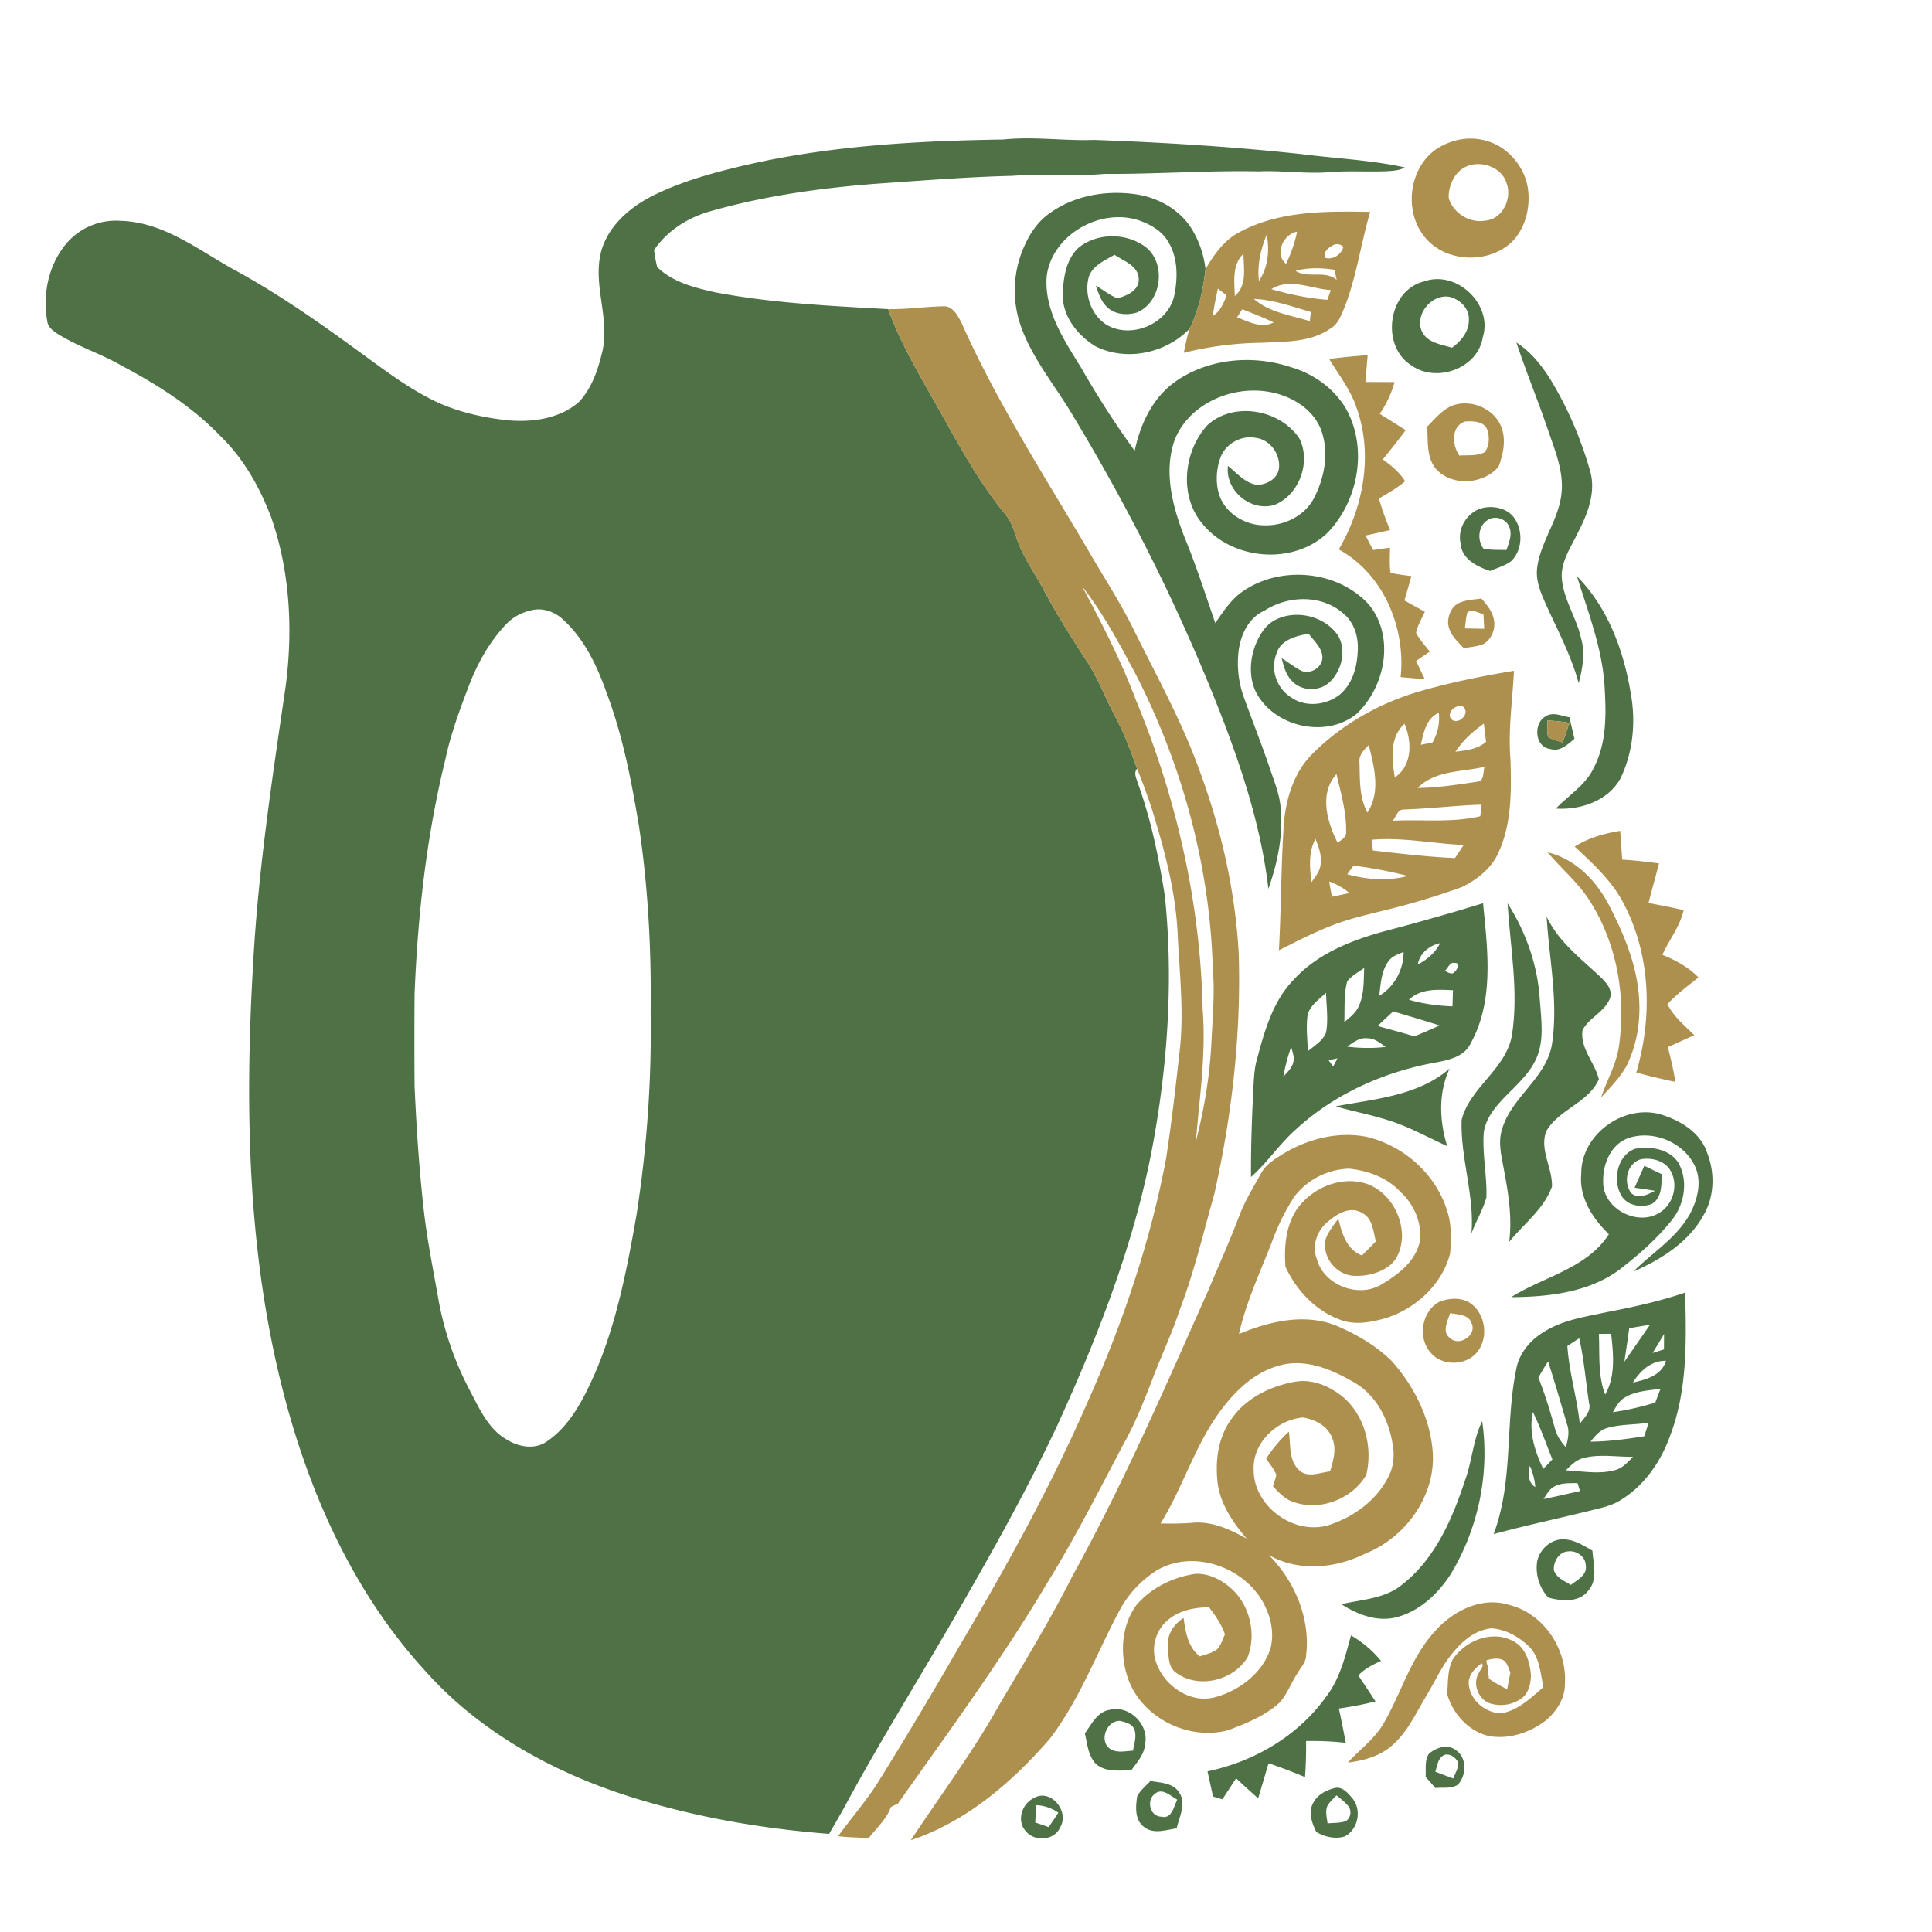
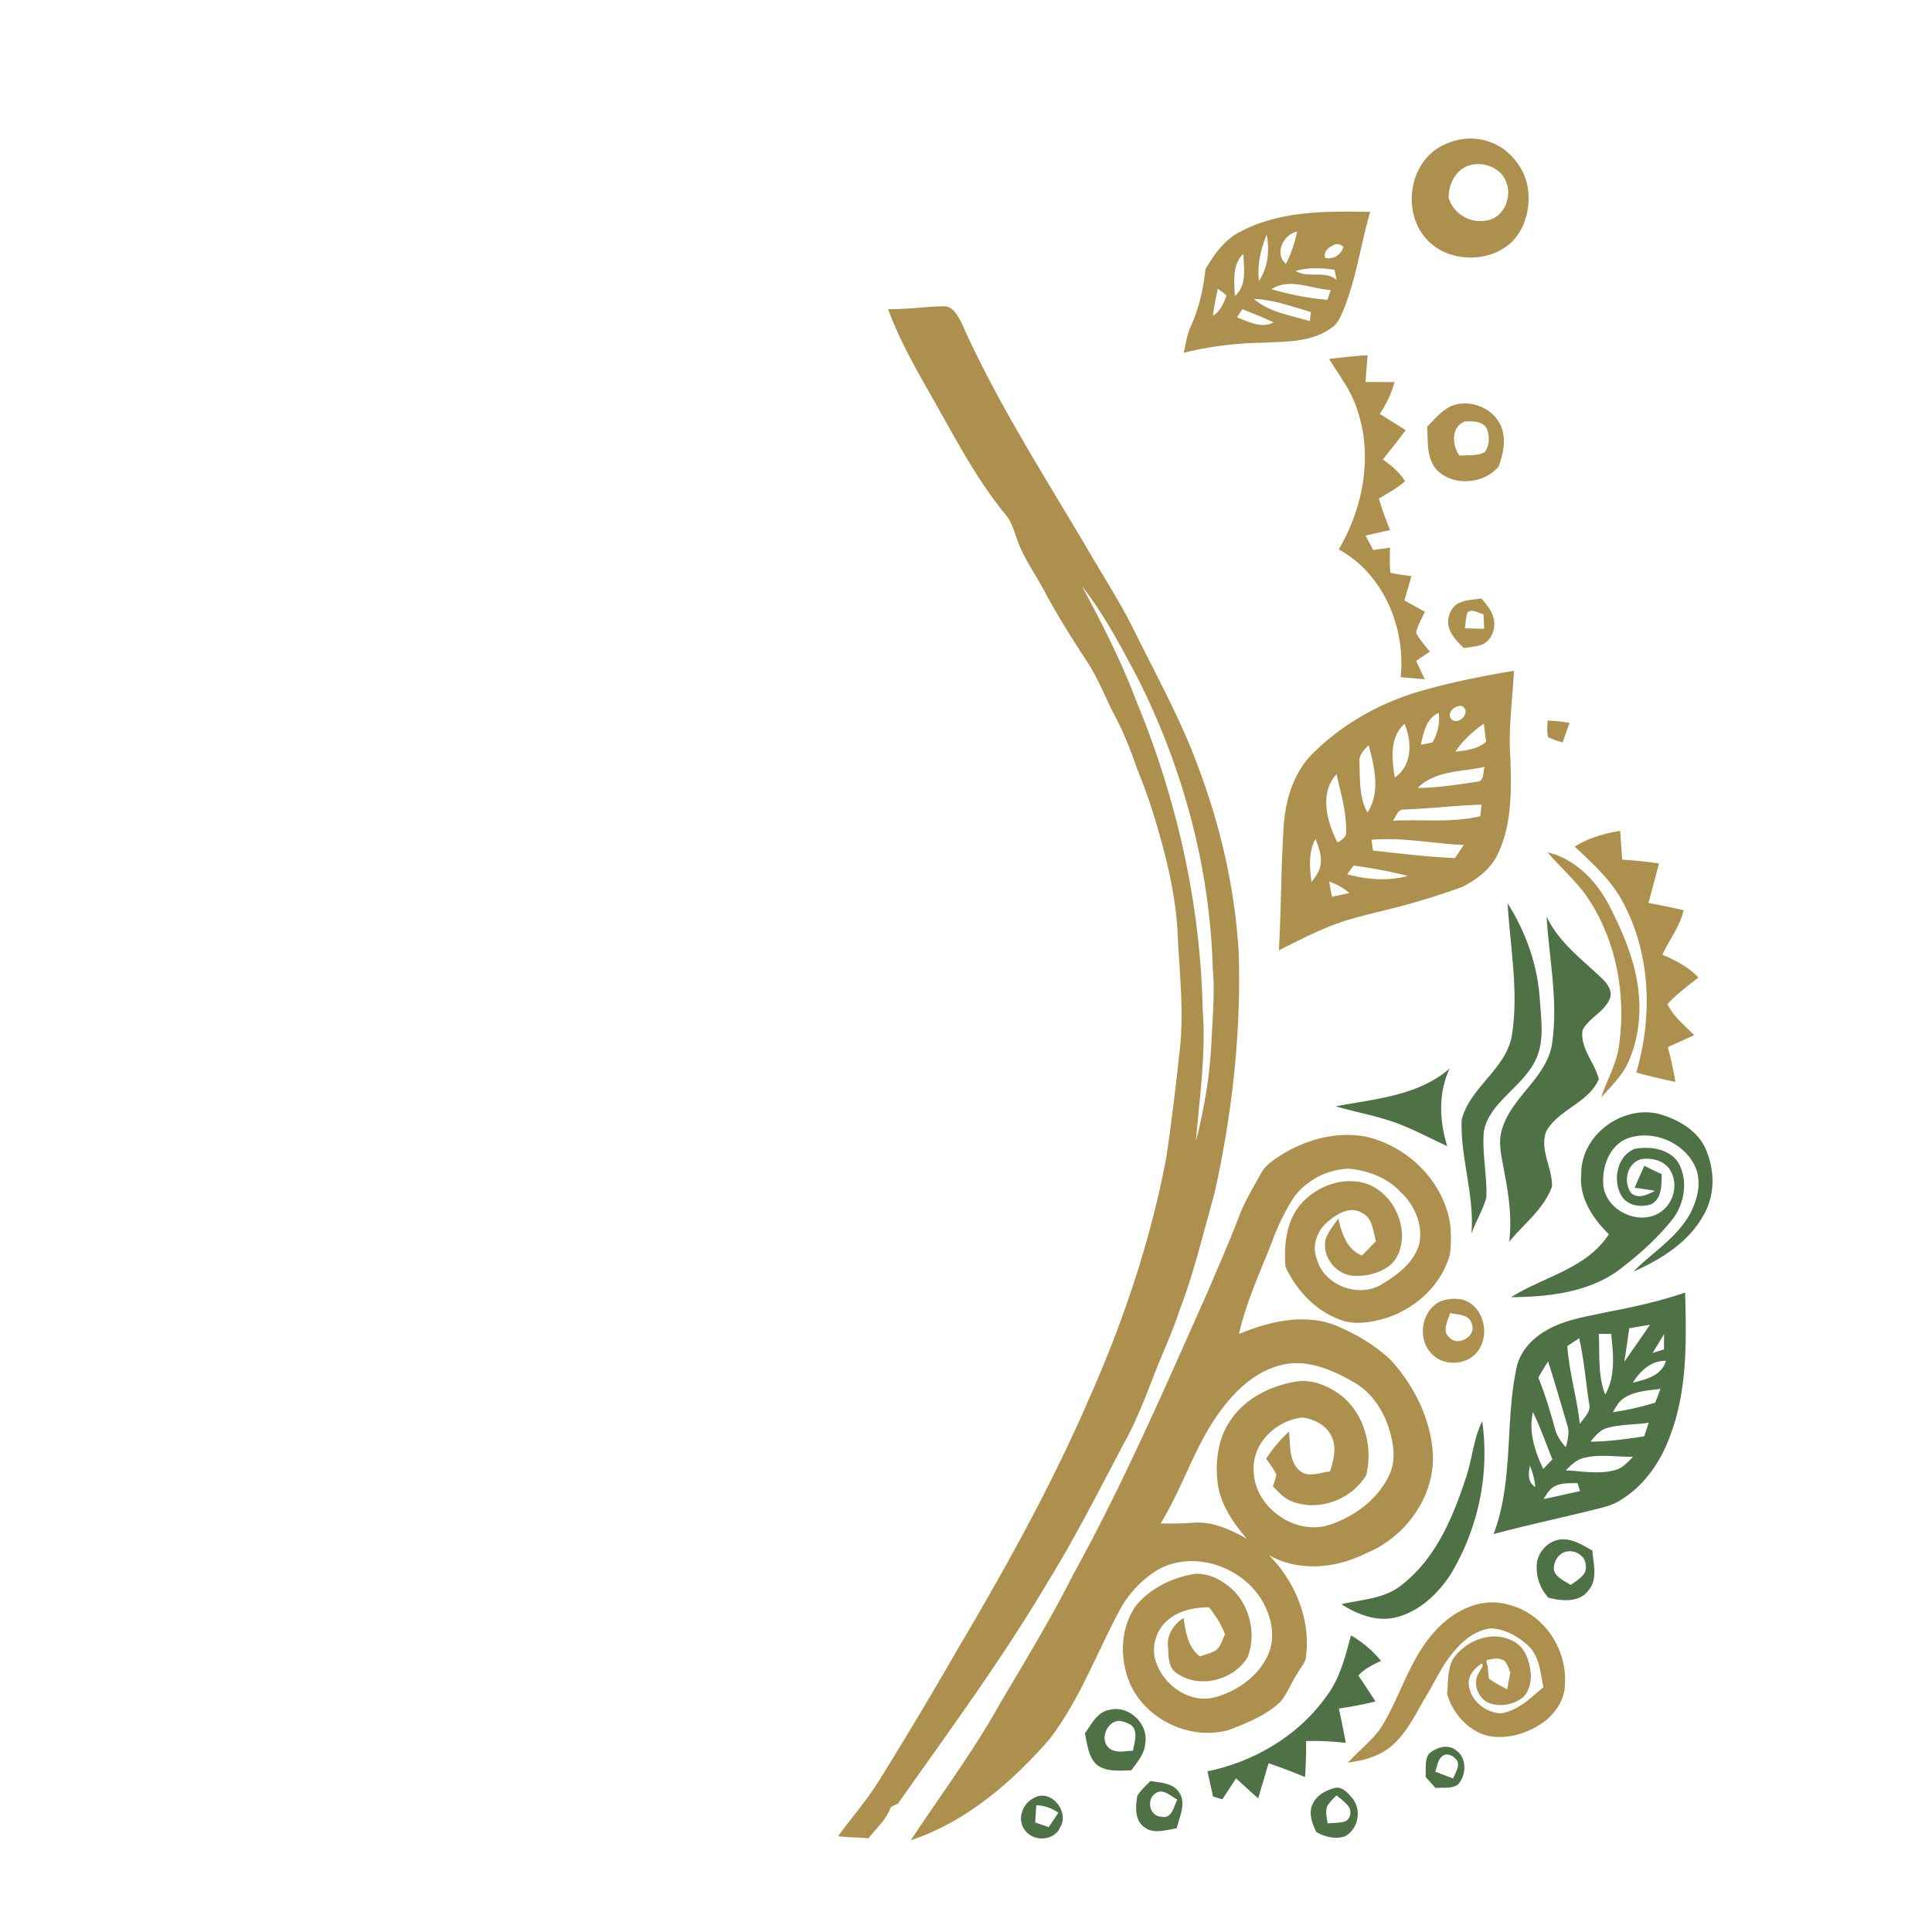
<svg xmlns="http://www.w3.org/2000/svg" width="76" height="76">
-   <path d="M39.473 5.488c1.187-.125 2.379.059 3.566.016 2.738.098 5.473.266 8.195.562 1.344.172 2.703.23 4.028.52-.211.121-.457.133-.696.148-.73.032-1.464-.02-2.195.032-.95.09-1.894-.067-2.844-.024-2.027-.043-4.05.113-6.078.098-1.21.11-2.433-.008-3.648.078-1.793.043-3.582.191-5.367.312-2.18.172-4.36.473-6.47 1.075-.886.242-1.714.761-2.237 1.535.039.223.066.45.128.668.61.597 1.477.812 2.286.992 2.238.426 4.527.535 6.797.66.449 1.238 1.109 2.38 1.753 3.516.895 1.57 1.727 3.195 2.887 4.594.2.25.297.554.399.855.242.762.726 1.41 1.097 2.11.504.949 1.082 1.859 1.668 2.761.465.695.75 1.488 1.145 2.223.34.648.605 1.332.843 2.023-.144.164-.03.363.02.54.527 1.445.836 2.956 1.074 4.476.317 3.097.137 6.234-.39 9.3-.68 4.005-2.157 7.825-3.84 11.508-1.086 2.313-2.324 4.551-3.594 6.766-1.555 2.746-3.246 5.41-4.746 8.188-.207.378-.422.746-.64 1.12-2.587-.199-5.169-.64-7.65-1.406-3.12-.96-6.112-2.59-8.288-5.062-2.742-3.012-4.461-6.828-5.488-10.738-1.45-5.52-1.563-11.286-1.235-16.95.195-3.672.746-7.304 1.277-10.937.301-2.238.184-4.563-.566-6.707-.45-1.176-1.082-2.305-1.992-3.184-1.117-1.168-2.496-2.035-3.914-2.785-.805-.465-1.703-.742-2.492-1.238-.172-.121-.375-.254-.403-.48-.199-1.067.043-2.235.746-3.071a2.56 2.56 0 0 1 2.13-.895c1.64.04 2.991 1.086 4.363 1.864 1.742.937 3.367 2.07 4.964 3.238 1.047.758 2.079 1.563 3.266 2.094.86.367 1.785.566 2.711.656.953.074 2.008-.082 2.742-.738.488-.528.73-1.227.895-1.914.351-1.356-.418-2.739-.004-4.09.324-1.02 1.23-1.742 2.172-2.18 1.125-.535 2.336-.855 3.547-1.137 3.304-.753 6.703-.94 10.078-.992M20.887 24.012a1.9 1.9 0 0 0-.98.547c-.637.671-1.098 1.488-1.434 2.343-.371.973-.739 1.95-.953 2.973-.743 3.016-1.086 6.117-1.211 9.215a227 227 0 0 0 0 3.648c.074 1.653.183 3.297.37 4.938.137 1.168.372 2.324.575 3.48a12.3 12.3 0 0 0 1.242 3.567c.371.703.719 1.5 1.442 1.91.457.281 1.066.398 1.539.094.937-.618 1.457-1.66 1.906-2.653.867-1.996 1.281-4.148 1.656-6.285.41-2.64.598-5.316.555-7.984.031-2.45-.098-4.899-.461-7.32-.297-1.778-.637-3.563-1.281-5.255-.372-1.058-.875-2.109-1.72-2.875-.327-.3-.808-.464-1.245-.343m0 0" style="stroke:none;fill-rule:nonzero;fill:#4f7146;fill-opacity:1" />
-   <path d="M41.305 8.379c.96-.691 2.207-.902 3.363-.738.883.125 1.746.601 2.219 1.375.289.476.472 1.02.535 1.574-.094.805-.266 1.605-.621 2.336-.93.972-2.496 1.308-3.711.695-.711-.437-1.317-1.2-1.281-2.07.02-.645.132-1.364.632-1.817.704-.558 1.762-.578 2.508-.097.957.582.797 2.23-.226 2.656-.395.121-.887.082-1.188-.227-.226-.222-.324-.539-.43-.832.282.164.54.371.84.5.383-.093.895-.32.848-.793-.04-.504-.594-.671-.95-.918-.37.215-.823.403-1 .829-.214.695.067 1.535.688 1.925.989.582 2.45-.054 2.668-1.183.14-.707.133-1.5-.27-2.125-.222-.36-.59-.586-.972-.742-1.539-.637-3.559.449-3.781 2.125-.114 1.351.683 2.527 1.36 3.625a36 36 0 0 0 2.1 3.257c.216-1.039.7-2.078 1.583-2.71 1.312-.934 3.074-1.079 4.578-.575.941.278 1.793.91 2.238 1.793.758 1.543.356 3.535-.844 4.746-1.367 1.27-3.773 1.035-4.918-.418-.898-1.101-.707-2.836.23-3.851 1.044-.946 2.868-.606 3.618.543.457.93-.02 2.222-.992 2.601-.93.278-1.941-.566-1.824-1.535.347.277.656.66 1.117.742.379.016.832-.226.887-.633.074-.542-.329-1.128-.88-1.207-.593-.132-1.245.23-1.433.81-.168.491-.184 1.046.004 1.53.281.672 1.012 1.09 1.727 1.094.78.027 1.601-.367 1.964-1.074.422-.817.602-1.809.274-2.688-.352-.902-1.317-1.41-2.238-1.515-1.414-.168-3.004.57-3.528 1.945-.433 1.266-.062 2.625.406 3.824.45 1.098.817 2.23 1.2 3.356.328-.477.652-.977 1.148-1.293 1.473-.973 3.652-.77 4.867.531 1.063 1.246.692 3.242-.441 4.32-1.195.992-3.234.54-3.961-.82-.293-.586-.262-1.293-.027-1.89.152-.38.379-.762.754-.962.828-.445 1.984-.168 2.503.622.313.574.137 1.34-.32 1.789-.398.406-1.14.398-1.516-.036-.234-.238-.316-.57-.394-.882.262.164.5.355.773.496.368.16.852-.145.829-.555-.028-.371-.333-.625-.54-.902-.496.082-1.117.242-1.27.793-.241.613.009 1.347.563 1.699.559.406 1.356.328 1.895-.07.52-.407.715-1.09.742-1.727.04-.55-.129-1.137-.57-1.496-.852-.746-2.172-.711-3.094-.11-.625.274-.941.946-1.023 1.594a4 4 0 0 0 .23 1.88c.324.89.672 1.777.98 2.675.176.539.41 1.07.446 1.64.101 1.075-.129 2.149-.484 3.157-.262-2.258-.946-4.438-1.75-6.555-1.602-4.168-3.602-8.18-5.907-12.008-.672-1.152-1.558-2.191-2.035-3.449a4.24 4.24 0 0 1 .149-3.394c.218-.461.527-.891.953-1.18M56.035 11.066c1.274-.445 2.7.914 2.293 2.207-.2 1.23-1.832 1.809-2.816 1.094-1.219-.773-.907-2.969.523-3.3m-.101 1.972c.21.445.757.508 1.18.64.366-.257.683-.648.667-1.12.012-.442-.363-.786-.765-.883-.703-.117-1.375.699-1.082 1.363M60.86 16.813c-.387-1.122-.837-2.215-1.208-3.34.852.554 1.368 1.449 1.828 2.328.45.875.805 1.797 1.075 2.742.23.828-.102 1.672-.48 2.398-.263.559-.65 1.098-.641 1.735.039.87.578 1.601.761 2.433.168.582.055 1.196-.093 1.766-.27-.988-.735-1.906-1.168-2.832-.243-.559-.563-1.14-.457-1.773.156-1.024.87-1.875.953-2.918.078-.887-.301-1.72-.57-2.54M57.457 21.375c-.14-.613.285-1.262.89-1.398.446-.094.985.03 1.243.433.328.5.293 1.242-.145 1.664-.246.184-.55.266-.828.387-.512-.172-1.125-.473-1.16-1.086m1.078-.926c-.387.227-.437.79-.18 1.13.297.07.602.042.903.058.101-.285.238-.606.113-.907-.121-.32-.547-.464-.836-.28m0 0" style="stroke:none;fill-rule:nonzero;fill:#4f7146;fill-opacity:1" />
-   <path d="M62.031 22.664c1.215 1.23 1.84 2.918 2.117 4.598.207 1.125.098 2.332-.406 3.367-.492.883-1.578 1.242-2.543 1.18.512-.532 1.188-.93 1.504-1.622.516-.996.48-2.152.414-3.238-.101-1.484-.648-2.879-1.086-4.285m0 0" style="stroke:none;fill-rule:nonzero;fill:#4f7146;fill-opacity:1" />
-   <path d="M60.8 28.18c.286-.192.63-.012.938.035q.096.423.196.848c-.27.226-.579.527-.961.398-.602-.078-.664-1.012-.172-1.281m.074.164c.008.218-.043.449.031.66.18.086.371.14.563.203.09-.254.183-.512.27-.77a6.4 6.4 0 0 0-.864-.093M54.46 36.633a97 97 0 0 0 3.88-1.102c.176 1.828.445 3.824-.488 5.512-.258.543-.895.66-1.426.762-2.02.37-3.973 1.25-5.485 2.656-.629.566-1.097 1.281-1.73 1.84-.008-1.219.039-2.438.102-3.656.019-.336.042-.676.14-1.004.293-1.098.621-2.258 1.434-3.098.933-1.027 2.265-1.55 3.574-1.91m1.309 1.308c.367-.191.695-.464.882-.84-.433.098-.797.391-.882.84m-1.153-.125c-.285.391-.304.899-.363 1.36.601-.364.96-1.031.96-1.73-.214.093-.46.167-.597.37m2.219.371c.125.067.309.192.406.016.098-.07.196-.355-.02-.32-.19-.055-.261.21-.386.304m-3.84.418c-.137.52-.094 1.067-.113 1.598.219-.18.457-.36.57-.629.215-.465.188-.992.211-1.496-.23.164-.492.3-.668.527m2.43.723c.554.16 1.133.238 1.71.258.009-.211.012-.422.02-.633-.59-.027-1.273-.078-1.73.375m-3.985.578c-.07.477-.011.965.008 1.446.262-.22.59-.407.715-.739.094-.515.012-1.039 0-1.558-.27.25-.61.48-.723.851m2.746.453c.481.133.965.262 1.446.407q.502-.194.992-.426c-.605-.2-1.215-.371-1.82-.555-.207.192-.41.383-.617.574m-1.196.813a6.4 6.4 0 0 0 1.52.012c-.219-.149-.442-.348-.723-.34-.309-.04-.559.168-.797.328m-2.199.012a6.7 6.7 0 0 0-.309 1.171c.153-.171.336-.335.391-.57.055-.203-.035-.406-.082-.601m1.473.523q.082.124.175.242.094-.152.168-.316c-.09.02-.257.054-.343.074m0 0" style="stroke:none;fill-rule:nonzero;fill:#4f7146;fill-opacity:1" />
  <path d="M59.305 35.535c.718 1.125 1.18 2.426 1.265 3.762.051.766.188 1.574-.12 2.305-.321.75-1 1.238-1.52 1.84-.29.343-.551.75-.57 1.21-.04.817.136 1.625.113 2.442-.133.5-.418.945-.59 1.43.125-1.508-.438-2.97-.387-4.47.324-1.288 1.738-1.984 1.977-3.316.277-1.73-.067-3.472-.168-5.203m0 0" style="stroke:none;fill-rule:nonzero;fill:#4f7146;fill-opacity:1" />
  <path d="M60.84 36.055c.457.984 1.34 1.644 2.11 2.37.234.22.51.52.374.864-.215.523-.812.742-1.07 1.23-.106.723.48 1.27.64 1.934-.402.93-1.574 1.18-2.07 2.05-.27.731.25 1.438.227 2.173-.317.886-1.11 1.465-1.684 2.176.121-.946-.027-1.891-.203-2.817-.09-.52-.242-1.058-.086-1.582.352-1.277 1.711-2.004 1.965-3.328.27-1.687-.102-3.383-.203-5.07M52.543 43.52c1.543-.293 3.246-.41 4.484-1.489-.453.957-.406 2.063-.097 3.055-.774-.352-1.52-.773-2.336-1.023-.672-.215-1.371-.344-2.051-.543M62.203 46.18c-.02-1.524 1.617-2.73 3.074-2.356.793.227 1.625.719 1.887 1.551.297.773.277 1.68-.137 2.402-.586 1.082-1.68 1.766-2.773 2.243.746-.75 1.703-1.32 2.226-2.27.282-.531.454-1.18.243-1.762-.395-1.023-1.68-1.574-2.7-1.207-.668.258-.98 1.028-.957 1.703-.027 1.067 1.371 1.79 2.243 1.203.515-.332.714-1.062.421-1.605-.214-.422-.757-.559-1.19-.477-.548.168-.696.903-.368 1.333.285.246.652.046.933-.094a18 18 0 0 0-.804-.121c.125-.29.254-.575.383-.864q.338.17.683.328c-.008.407.016.934-.387 1.172-.406.16-.972.078-1.203-.336-.351-.601-.16-1.574.54-1.832.59-.105 1.324-.007 1.69.524.411.695.27 1.62-.214 2.246-.55.695-1.207 1.297-1.906 1.84-1.227 1.023-2.903 1.215-4.442 1.226 1.285-.812 2.97-1.12 3.844-2.476-.637-.617-1.18-1.446-1.086-2.371M63.203 51.617c1.04-.199 2.078-.426 3.086-.77.05 1.895.094 3.852-.598 5.65-.363 1.007-1.007 1.94-1.93 2.507-.378.246-.831.324-1.265.434-1.246.308-2.504.574-3.742.91.785-2.07.45-4.328.887-6.465.109-.653.574-1.188 1.129-1.512.734-.453 1.605-.574 2.433-.754m.887.633q-.09.661-.192 1.316.504-.72 1.008-1.453-.411.066-.816.137m-1.195.223c.039.797-.047 1.625.25 2.386.414-.73.32-1.593.234-2.39q-.245-.001-.484.004m2.113.75.449-.141c0-.203.004-.406.004-.605q-.223.376-.453.746m-3.352-.274c.07 1.035.38 2.035.489 3.063.167-.242.453-.477.367-.801-.133-.856-.196-1.723-.39-2.57q-.234.157-.466.308m2.578 1.438c.516-.117 1.133-.278 1.301-.856-.578-.015-1.015.395-1.3.856m-3.72-.196c.266.657.465 1.336.657 2.016.07.277.234.512.426.723.078-.297.156-.614.043-.91-.243-.825-.48-1.649-.743-2.465-.136.207-.261.422-.382.636m3.386.793c-.215.125-.332.36-.457.567.567-.078 1.121-.211 1.668-.375.07-.18.137-.364.207-.543-.48.066-.996.086-1.418.351m-3.601.563c-.176.777.078 1.543.406 2.238.121-.125.238-.25.36-.375-.25-.62-.47-1.262-.766-1.863m2.941.621c-.297.074-.492.316-.676.543.711-.004 1.414-.102 2.114-.211l.175-.535c-.535.086-1.09.055-1.613.203m-1.648 1.672c.633.027 1.285.164 1.914-.004.304-.07.523-.309.73-.531-.648.011-1.304-.114-1.941.047-.29.07-.5.289-.703.488m-1.414-.18c-.059.3-.09.653.215.836a2.6 2.6 0 0 0-.215-.836m.949.824c-.191.106-.293.309-.41.485.48-.094.957-.211 1.433-.313-.023-.078-.07-.238-.097-.316-.313.012-.649-.02-.926.144M57.629 58.238c.281-.761.316-1.597.676-2.332.3 2.07-.157 4.23-1.239 6.02-.511.789-1.257 1.488-2.195 1.707-.742.164-1.488-.133-2.105-.528.812-.187 1.718-.214 2.39-.77 1.293-1.01 1.973-2.577 2.473-4.097M60.46 61.473c.075-.524.583-.98 1.126-.914.387.03.723.254 1.055.437.035.52.226 1.145-.168 1.582-.36.477-1.059.402-1.563.27a1.74 1.74 0 0 1-.45-1.375m.669.308c.105.293.422.414.664.567.25-.2.652-.383.586-.766-.004-.352-.367-.598-.695-.555-.36.02-.598.422-.555.754M53.145 64.332c.449.262.851.598 1.18 1.004-.321.148-.65.309-.891.574q.34.504.675 1.02c-.476.12-.96.21-1.441.28q.146.668.27 1.349a11.5 11.5 0 0 0-1.56-.07q.009.708-.042 1.417a20 20 0 0 0-1.434-.543c-.136.457-.27.918-.41 1.38-.293-.263-.582-.52-.867-.79q-.27.417-.54.828-.185-.054-.366-.11-.112-.498-.219-.991c1.836-.38 3.57-1.399 4.668-2.938.539-.699.75-1.574.977-2.41M42.676 68.188c.261-.356.484-.848.969-.926.757-.2 1.542.55 1.406 1.316-.024.418-.317.742-.551 1.063-.465 0-.996.082-1.379-.243-.316-.316-.348-.796-.445-1.21m.969.59c.265.202.62.1.925.09.043-.282.16-.583.043-.86-.101-.211-.36-.266-.562-.313-.512-.015-.82.766-.406 1.082M56.215 68.984c.277-.234.722-.394 1.043-.144.457.293.437 1 .086 1.367-.258.168-.586.098-.875.129q-.197-.221-.39-.438c.023-.304-.048-.652.136-.914m.523.098c-.187.145-.203.402-.277.61q.35.14.707.269c.074-.219.246-.441.164-.68-.11-.191-.395-.36-.594-.199M44.738 70.645c.137-.227.34-.399.52-.586.383.074.87.066 1.113.433.32.438.016.973-.082 1.43-.422.062-.91.242-1.281-.05-.383-.282-.336-.817-.27-1.227m.703-.09c-.359.254-.214.906.254.91.403.097.48-.406.617-.672-.261-.137-.574-.469-.87-.238M52.508 70.336c.297-.074.531.215.703.418.367.465.21 1.219-.316 1.488-.368.117-.786.016-1.114-.176-.172-.343-.332-.789-.117-1.152.164-.32.508-.492.844-.578m-.297.715c-.082.219-.016.453.012.676.23-.024.468-.008.691-.079.227-.101.27-.425.121-.605-.133-.164-.3-.285-.46-.418-.13.137-.274.262-.364.426M40.656 70.738c.664-.41 1.43.52 1.051 1.137-.227.55-1.055.59-1.387.121-.324-.402-.11-1.039.336-1.258m.11.274q-.025.34-.043.68.262.088.53.183.194-.286.38-.566a1.6 1.6 0 0 0-.867-.297m0 0" style="stroke:none;fill-rule:nonzero;fill:#4f7146;fill-opacity:1" />
  <path d="M57.262 5.527a2.27 2.27 0 0 1 1.828.297c.574.399.988 1.051 1.031 1.758.055.676-.14 1.395-.61 1.895-.632.64-1.644.804-2.48.523A2.15 2.15 0 0 1 55.7 8.734c-.324-.84-.168-1.859.43-2.539.293-.336.703-.554 1.133-.668m.59.965c-.57.137-.887.754-.864 1.301.18.602.84 1.004 1.457.883.68-.067 1.047-.89.813-1.489-.18-.562-.86-.835-1.406-.695M48.809 9.105c1.558-.82 3.375-.8 5.09-.77-.364 1.247-.536 2.544-1.008 3.755-.133.312-.25.664-.563.84-.789.547-1.785.504-2.7.554a13.3 13.3 0 0 0-3.062.395c.07-.316.125-.645.235-.953.355-.73.527-1.531.62-2.336.34-.586.759-1.18 1.388-1.485m1.78 1.274c.196-.402.349-.828.434-1.266-.543.102-.906.875-.433 1.266m-1.067.672c.36-.531.426-1.203.305-1.82-.234.578-.379 1.195-.305 1.82m2.88-1.38c-.176.09-.348.25-.274.47.312.093.633-.13.719-.43-.125-.121-.305-.145-.446-.04m-3.828 1.974c.492-.418.348-1.094.34-1.66-.457.425-.355 1.1-.34 1.66m2.39-.989c.497.309 1.153-.039 1.618.352-.027-.133-.059-.266-.086-.395-.508-.078-1.031-.097-1.531.043m-.953.719c.718.207 1.457.36 2.203.418q.072-.195.137-.383c-.774-.043-1.61-.496-2.34-.035m-2.106-.02c-.07.356-.156.707-.191 1.07.289-.187.426-.5.535-.808q-.169-.134-.344-.262m1.418.403c.617.539 1.45.64 2.203.875.008-.09.028-.27.04-.36-.739-.214-1.47-.484-2.243-.515m-.457.406q-.105.16-.203.32c.457.172.953.446 1.438.2-.403-.196-.82-.356-1.235-.52M34.938 12.16c.718.012 1.425-.094 2.14-.11.395-.042.602.368.754.669 1.387 3.11 3.238 5.98 4.965 8.91.605 1.047 1.27 2.062 1.805 3.148.898 1.82 1.89 3.602 2.578 5.516.855 2.3 1.406 4.727 1.547 7.184.101 3.191-.262 6.39-.961 9.503-.434 1.532-.797 3.09-1.371 4.579-.301.925-.73 1.804-1.067 2.714-.344.872-.683 1.747-1.148 2.563-.961 1.824-1.895 3.668-2.98 5.426-1.786 3.008-3.864 5.832-5.88 8.691-.093.04-.183.086-.273.129-.176.488-.574.836-.883 1.234-.398-.043-.797-.03-1.195-.086.523-.718 1.113-1.39 1.586-2.144a182 182 0 0 0 3.207-5.367c1.836-3.106 3.586-6.27 5.027-9.578 1.367-3.067 2.457-6.266 3.082-9.567.219-1.433.383-2.875.543-4.316.16-1.496-.016-2.992-.086-4.488-.074-1.645-.496-3.25-.976-4.817a22 22 0 0 0-.622-1.71c-.238-.692-.503-1.376-.843-2.024-.395-.735-.68-1.528-1.145-2.223-.586-.902-1.164-1.812-1.668-2.762-.37-.699-.855-1.347-1.097-2.109-.102-.3-.2-.605-.399-.855-1.16-1.399-1.992-3.024-2.887-4.594-.644-1.137-1.304-2.278-1.754-3.516m7.626 10.899c.777 1.453 1.535 2.921 2.117 4.468 1.601 3.856 2.543 7.996 2.629 12.176.14 1.738-.125 3.473-.266 5.203.324-1.273.547-2.57.61-3.883.046-.976.14-1.96.054-2.937-.113-3.992-1.187-7.934-2.992-11.488-.649-1.22-1.297-2.45-2.153-3.54M52.285 14.121a25 25 0 0 1 1.516-.148q-.046.527-.086 1.054.575-.001 1.144.004a4.3 4.3 0 0 1-.582 1.25q.51.318 1.02.64c-.29.392-.594.77-.899 1.153.332.238.657.504.875.856-.312.273-.675.472-1.03.68.12.421.273.835.44 1.242-.324.07-.644.148-.964.214q.147.289.3.57l.66-.093c0 .332-.027.664.02.988.27.067.551.094.824.133q-.138.48-.277.957.406.223.805.445c-.121.27-.29.536-.344.829.14.273.352.5.54.738q-.27.18-.54.367.167.362.344.719l-.953-.082c.203-1.946-.672-4.059-2.434-5.024.957-1.633 1.352-3.68.723-5.504-.227-.734-.707-1.343-1.102-1.988M57.023 16.004c.754-.367 1.786.047 2.055.848.168.488.047 1.027-.125 1.5-.586.707-1.84.796-2.469.093-.379-.465-.304-1.101-.343-1.66.277-.281.535-.594.882-.781m.387 1.918c.332-.027.695.027.996-.137.18-.234.192-.57.11-.844-.106-.375-.57-.382-.887-.359-.555.191-.512.934-.219 1.34M57.434 23.703c.265-.11.558-.117.84-.16.218.254.449.523.496.867.062.356-.106.746-.418.926-.243.102-.512.113-.77.16-.27-.277-.59-.574-.617-.988-.008-.32.152-.684.469-.805m.289.395c-.063.199-.067.414-.098.62q.381.009.762.016-.019-.291-.032-.578c-.203-.031-.453-.23-.632-.058M55.848 27.195c1.215-.351 2.46-.601 3.707-.808-.055 1.164-.235 2.324-.137 3.492.035 1.223.055 2.512-.469 3.652-.27.625-.84 1.067-1.441 1.364-.961.347-1.942.648-2.942.89-.773.195-1.562.367-2.3.672-.672.27-1.313.602-1.957.926.086-1.555.082-3.113.175-4.664.043-1.102.344-2.27 1.145-3.067 1.164-1.164 2.64-1.996 4.219-2.457m1.43.614c-.173.07-.344.308-.188.472.222.266.71-.152.52-.414-.067-.137-.223-.105-.333-.058m-1.386 1.488q.227-.042.46-.09c.204-.355.294-.758.247-1.168-.496.223-.598.781-.707 1.258m1.363.273c.418-.054.871-.093 1.203-.39q-.046-.358-.086-.715c-.43.305-.828.66-1.117 1.105m-2.387 1.012c.696-.465.68-1.414.383-2.11-.598.536-.496 1.4-.383 2.11m-1.39-.61c.027.669-.024 1.38.316 1.989.523-.8.27-1.79.05-2.648-.183.175-.39.382-.366.66m2.289 1.023c.797-.008 1.586-.133 2.375-.25.257-.043.187-.394.261-.582-.894.207-1.941.133-2.636.832m-3.149 2.152c.149-.109.363-.214.336-.433.016-.774-.207-1.52-.379-2.262-.691.762-.37 1.879.043 2.695m2.594-1.304c-.238 0-.293.289-.422.441 1.148-.062 2.309.09 3.441-.176.016-.152.036-.304.051-.457-1.027.032-2.047.16-3.07.192m-3.621 2.86c.144-.208.32-.407.355-.669.067-.36-.07-.707-.195-1.035-.29.523-.227 1.133-.16 1.703m2.363-1.668c.012.102.043.317.055.422 1.074.121 2.148.25 3.226.297.118-.172.23-.344.344-.516-1.21-.05-2.41-.312-3.625-.203m-.957 1.356c.774.21 1.602.277 2.387.066a18 18 0 0 0-2.137-.406q-.125.17-.25.34m-.71.285c.034.203.07.398.112.601q.34-.071.684-.148a2.5 2.5 0 0 0-.797-.453M60.875 28.344q.435.017.863.093c-.086.258-.18.516-.27.77-.19-.062-.382-.117-.562-.203-.074-.211-.023-.442-.031-.66M61.945 33.305c.54-.344 1.16-.52 1.79-.621.023.379.054.754.078 1.132.484.028.964.082 1.449.149-.137.52-.278 1.035-.414 1.555.46.09.925.175 1.382.285-.144.644-.57 1.16-.835 1.754.52.214 1.023.484 1.418.89-.418.336-.856.653-1.22 1.051.243.492.673.84 1.055 1.219-.343.156-.691.316-1.039.472.118.454.223.907.297 1.368a26 26 0 0 1-1.539-.368c.63-2.14.574-4.535-.445-6.546-.453-.938-1.23-1.645-1.977-2.34m0 0" style="stroke:none;fill-rule:nonzero;fill:#ae904e;fill-opacity:1" />
  <path d="M60.879 33.527c1.074.258 1.898 1.098 2.402 2.055.63 1.215 1.176 2.527 1.207 3.922.024.844-.136 1.707-.527 2.465-.258.449-.629.824-.98 1.203.242-.719.652-1.387.722-2.156.246-1.903-.113-3.903-1.14-5.536-.454-.742-1.133-1.292-1.684-1.953M50.535 45.352c.965-.567 2.13-.852 3.238-.63 1.41.34 2.645 1.407 3.114 2.79.218.574.21 1.203.156 1.804-.313 1.204-1.332 2.145-2.492 2.524-.61.18-1.297.312-1.903.047-.937-.364-1.668-1.16-2.082-2.059-.058-.816.016-1.71.54-2.379.624-.789 1.769-1.222 2.738-.851.793.328 1.3 1.175 1.308 2.023-.011.43-.148.899-.5 1.172-.418.316-.965.43-1.476.387-.668-.086-1.188-.782-1.024-1.446.11-.297.309-.543.496-.793.133.563.329 1.22.93 1.446.184-.188.363-.371.547-.555-.113-.398-.125-.918-.55-1.121-.446-.273-.954.02-1.302.316-.445.336-.683.953-.476 1.489.273 1.047 1.66 1.57 2.566 1 .637-.38 1.305-.887 1.48-1.645.118-.73-.21-1.488-.745-1.976-.516-.567-1.278-.844-2.024-.922a2.82 2.82 0 0 0-2.156 1.097 8.7 8.7 0 0 0-.875 1.762c-.465 1.203-1.023 2.379-1.305 3.645 1.192-.497 2.578-.829 3.825-.329.789.336 1.546.774 2.164 1.372.87.964 1.503 2.195 1.625 3.503.171 1.758-1.028 3.446-2.633 4.086-1.172.59-2.63.73-3.801.067 1.012 1.023 1.64 2.496 1.46 3.949-.003.273-.218.473-.343.703-.242.367-.394.8-.687 1.137-.57.527-1.309.82-2.024 1.094-1.527.418-3.3-.43-3.902-1.899-.383-.972-.348-2.16.281-3.02.582-.683 1.442-1.1 2.32-1.23.598-.023 1.153.3 1.559.719.613.668.828 1.71.496 2.559-.543.914-1.91 1.261-2.793.628-.363-.23-.308-.722-.344-1.097-.023-.45.25-.836.618-1.074.078.546.168 1.156.644 1.515.223-.082.465-.129.664-.27.164-.16.219-.394.32-.597-.14-.395-.37-.738-.628-1.066-.555.003-1.141.113-1.582.472-.5.39-.723 1.117-.489 1.715.32.918 1.356 1.625 2.332 1.344.95-.266 1.852-.95 2.157-1.914.132-.512.054-1.059-.157-1.535-.652-1.575-2.761-2.41-4.273-1.559a4.2 4.2 0 0 0-1.52 1.621c-.898 1.688-1.57 3.516-2.742 5.043-1.488 1.707-3.277 3.25-5.457 3.977 1.184-1.793 2.48-3.52 3.524-5.403.984-1.66 1.984-3.308 2.855-5.031 2-3.621 3.64-7.422 5.324-11.195.41-.98.848-1.95 1.223-2.946.223-.586.555-1.117.855-1.664.2-.37.582-.582.926-.8m-2.574 10.214c-.973 1.34-1.438 2.965-2.309 4.364.45.004.899.008 1.344-.035.734-.036 1.418.28 2.047.632-.527-.617-1.012-1.32-1.137-2.132-.113-.883-.004-1.836.532-2.57.574-.829 1.542-1.305 2.519-1.473.652-.11 1.297.156 1.809.55.91.727 1.246 2.004.98 3.118-.566.968-1.867 1.457-2.922 1.042-.308-.113-.527-.367-.75-.593.051-.153.098-.301.137-.453-.102-.235-.266-.43-.402-.637a5.5 5.5 0 0 1 .894-1.063c.07.516-.016 1.153.422 1.536.34.289.805.07 1.195.03.125-.405.254-.847.106-1.26-.164-.513-.684-.79-1.184-.86-1.027.097-1.98 1.004-1.926 2.07.004 1.441 1.614 2.594 2.98 2.152.97-.32 1.864-.972 2.325-1.902.172-.324.223-.7.191-1.062-.117-1.04-.609-2.098-1.539-2.637-.87-.508-1.91-.953-2.925-.672-1.008.262-1.793 1.031-2.387 1.855m0 0" style="stroke:none;fill-rule:nonzero;fill:#ae904e;fill-opacity:1" />
  <path d="M56.652 51.195c.391-.14.88-.168 1.227.098.555.426.676 1.316.246 1.871-.426.57-1.402.594-1.852.04-.523-.59-.34-1.661.38-2.009m.39.461c-.094.309-.34.739.004.985.355.336 1.055-.118.844-.578-.11-.364-.547-.348-.848-.407M56.418 64.203c.703-.812 1.832-1.406 2.918-1.078 1.371.324 2.32 1.734 2.223 3.121.007.543-.309 1.043-.704 1.395-.628.5-1.457.789-2.261.656-.813-.176-1.442-.875-1.668-1.66.043-.457.008-.95.226-1.367.493-.73 1.535-1.157 2.356-.72.515.247.683.852.715 1.38-.012.304-.086.636-.325.847a1.41 1.41 0 0 1-1.23.246c-.508-.128-.777-.808-.477-1.242.036-.101.207-.254.094-.347-.262.187-.531.457-.508.808.043.633.653 1.145 1.274 1.156.668-.109 1.168-.609 1.664-1.03-.117-.536-.145-1.138-.531-1.563-.407-.403-.938-.715-1.52-.75-.766.082-1.328.68-1.75 1.273-.293.426-.512.895-.781 1.34-.426.703-.766 1.492-1.414 2.031-.477.399-1.094.563-1.696.637.45-.5 1.012-.898 1.368-1.48.714-1.196 1.078-2.602 2.027-3.653m2.062 1.106a.3.3 0 0 0 .032.187c.023.176.031.36.062.54.219.163.473.284.715.421.04-.223.078-.441.125-.66-.062-.152-.11-.317-.215-.445-.203-.165-.488-.102-.719-.043m0 0" style="stroke:none;fill-rule:nonzero;fill:#ae904e;fill-opacity:1" />
</svg>